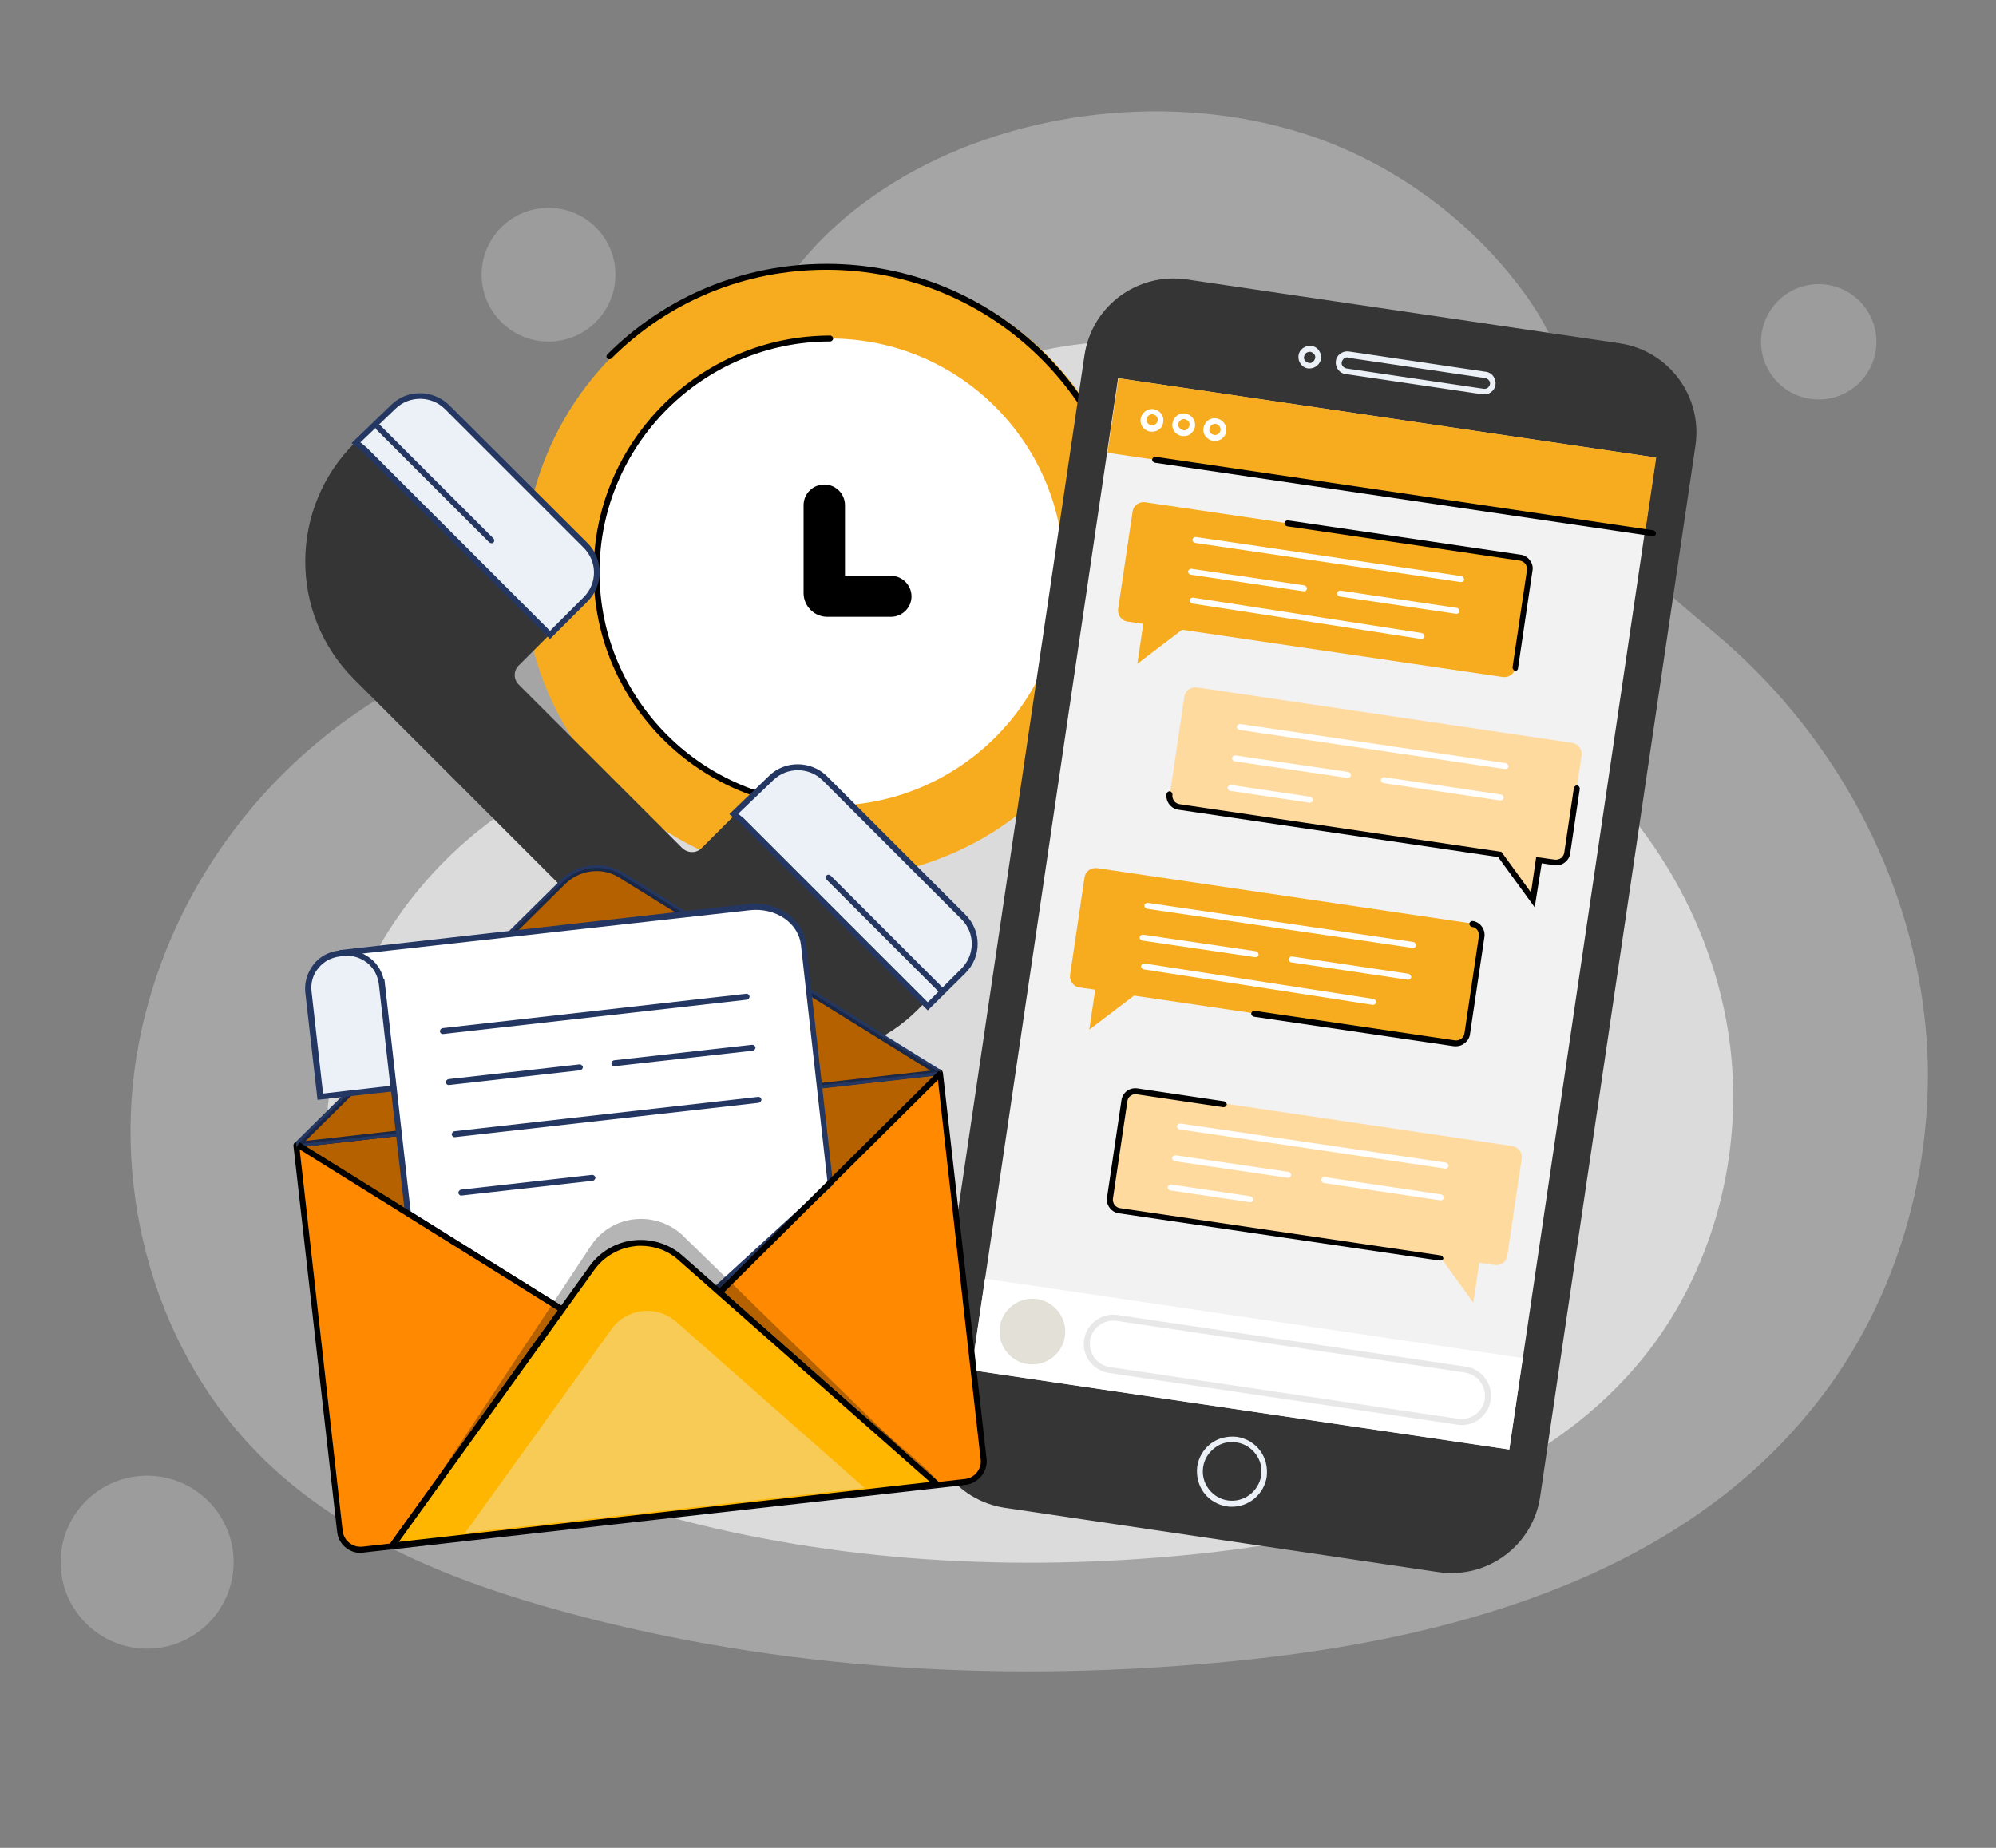
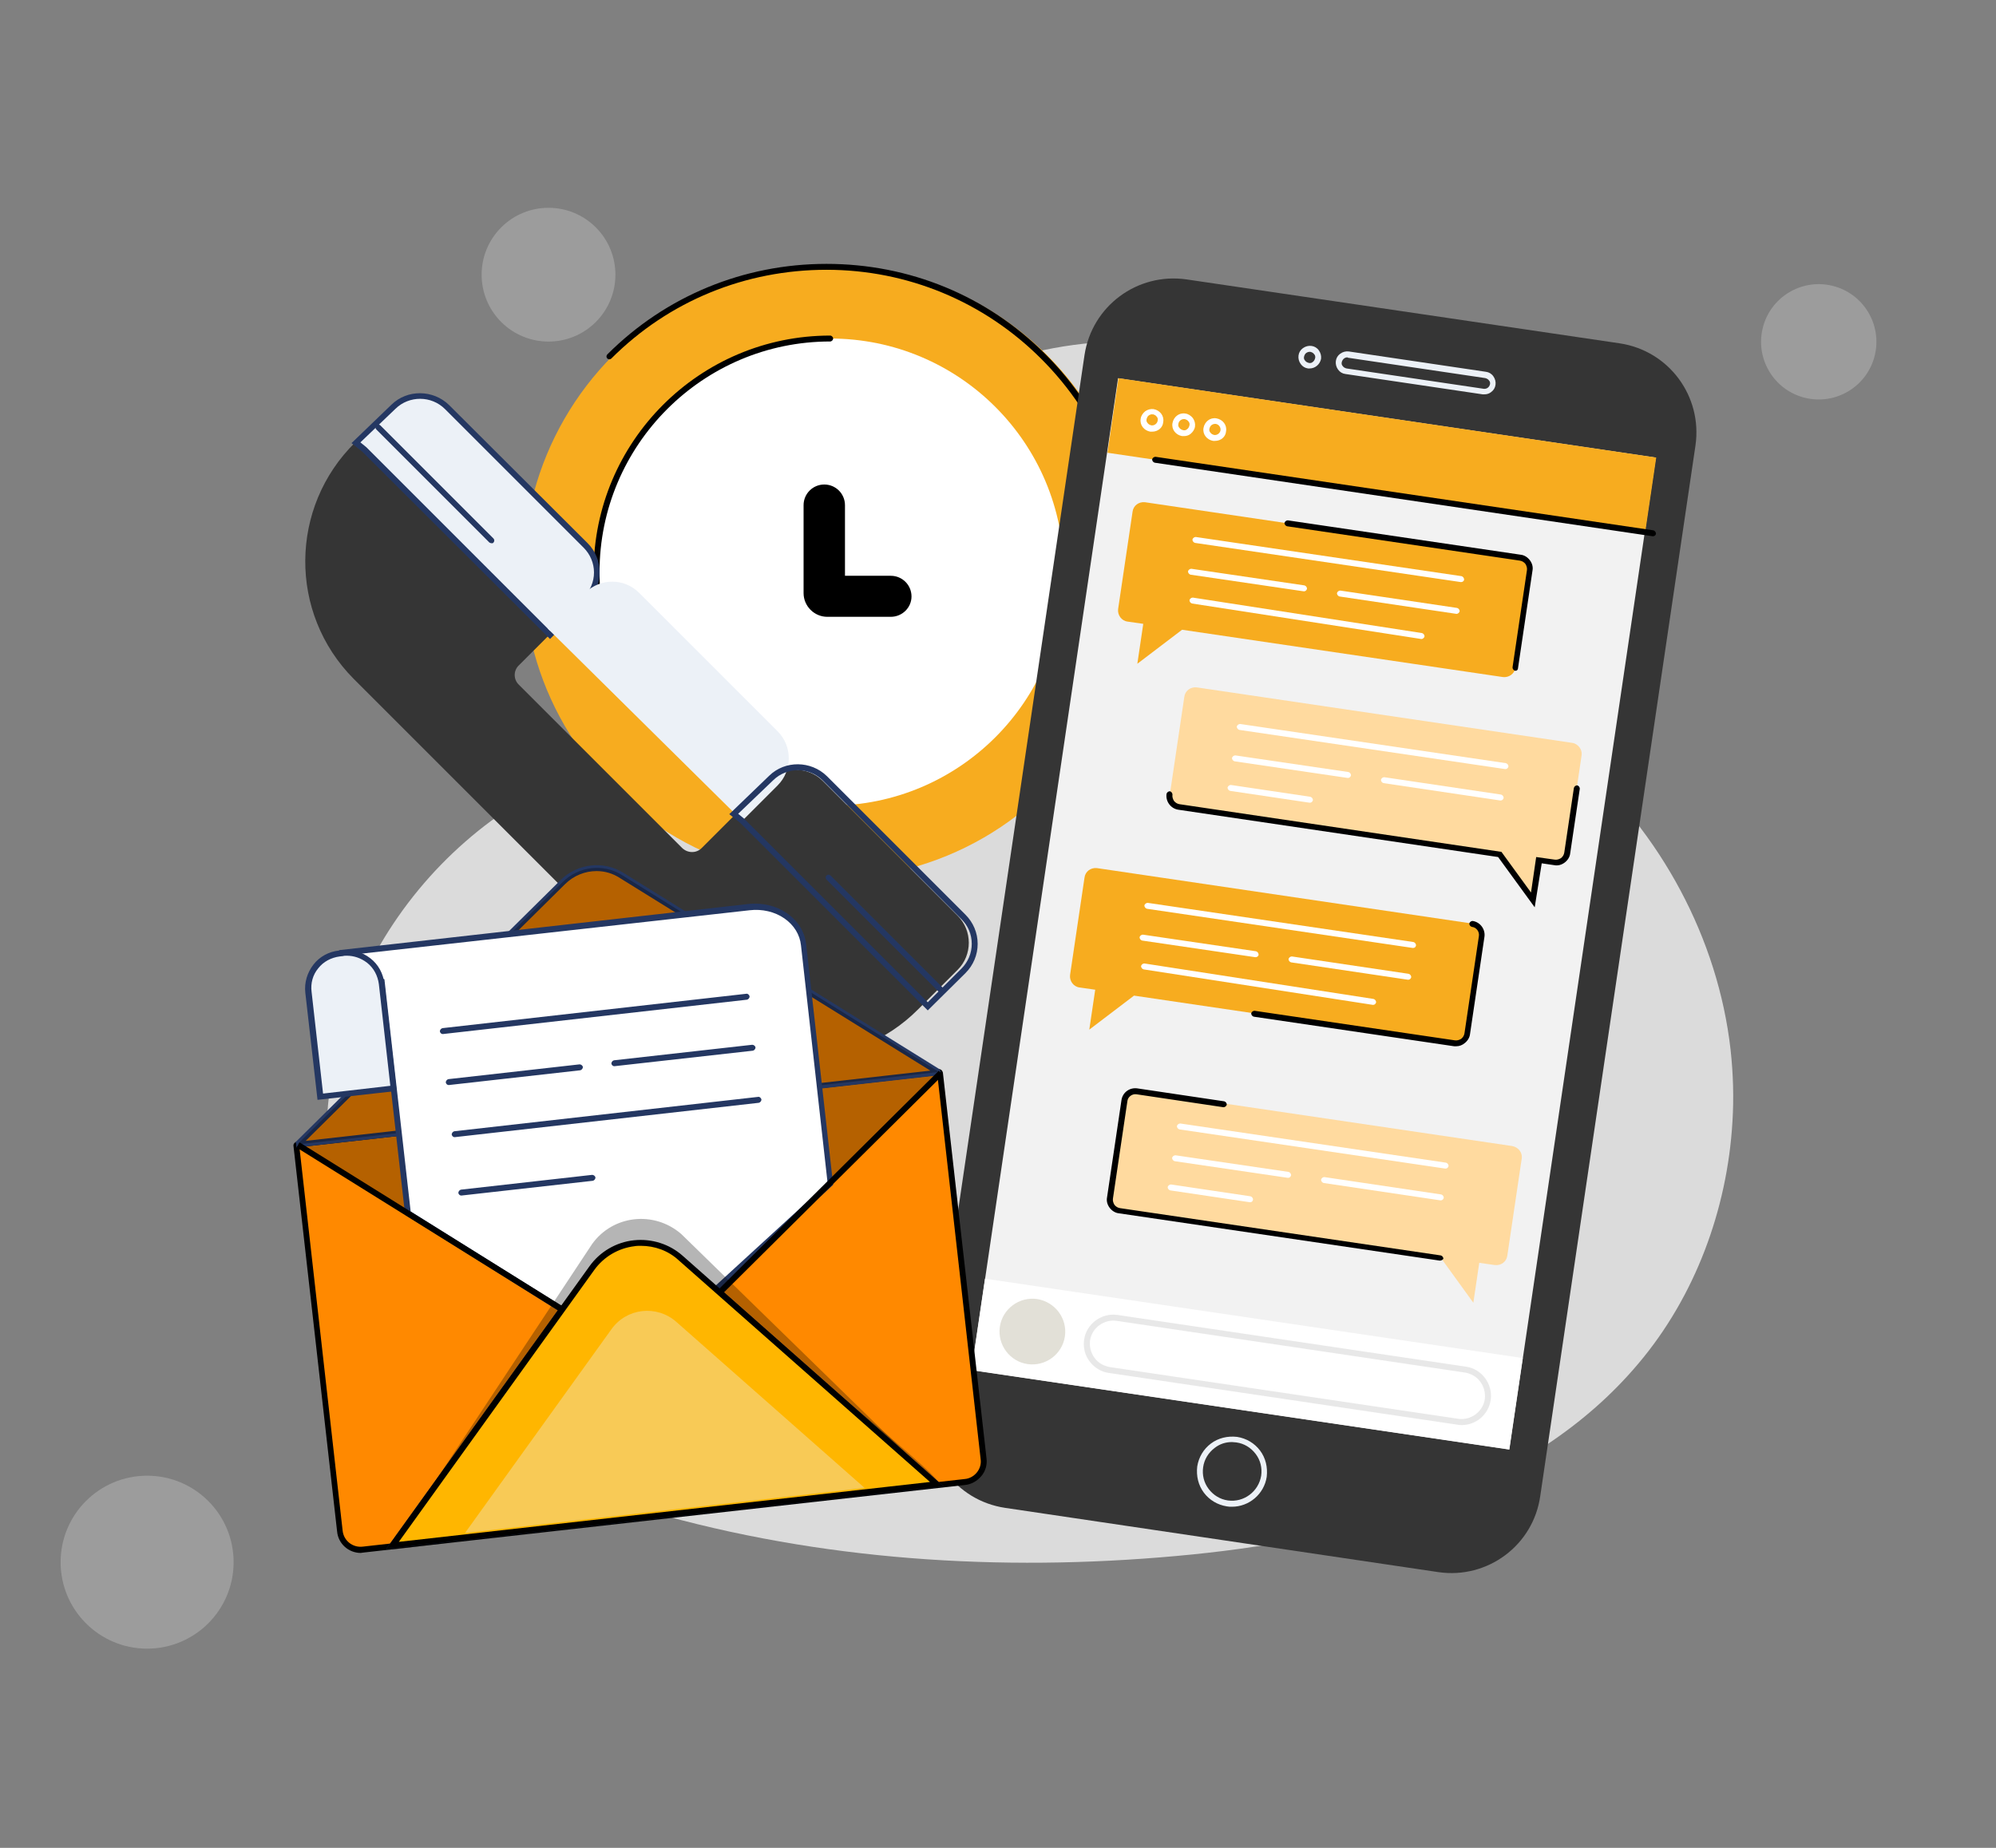
<svg xmlns="http://www.w3.org/2000/svg" x="0px" y="0px" viewBox="0 0 540 500" style="enable-background:new 0 0 540 500;" xml:space="preserve">
  <rect x="0" y="0" width="540" height="500" fill="#808080" stroke="none" />
  <style type="text/css">	.st0{opacity:0.41;}	.st1{fill:#DBDBDB;}	.st2{opacity:0.31;fill:#DBDBDB;}	.st3{fill:#F7AC1F;}	.st4{fill:#FFFFFF;}	.st5{fill:#353535;}	.st6{fill:#ECF1F7;}	.st7{fill:#243762;}	.st8{fill:#F2F2F2;}	.st9{fill:#FFDA9F;}	.st10{fill:#E2E0D7;}	.st11{opacity:0.33;fill:#BABABA;}	.st12{fill:#FF8900;}	.st13{opacity:0.29;}	.st14{fill:#F7A9B4;}	.st15{fill:#FFB600;}	.st16{opacity:0.35;fill:#ECF1F7;}</style>
  <g id="BACKGROUND">
    <g>
      <g>		</g>
      <g>
        <g>
          <g class="st0">
            <g>
-               <path class="st1" d="M521.3,299.5c0.5-8.2,0.3-16.5-0.7-24.7c-4.4-38.6-24.2-74.9-53.3-100.6c-10.4-9.2-22.2-17.4-29-29.4       c-11.4-20.3-10.5-43.7-24.7-63.8c-14.1-20.1-34.8-35.8-58-43.9c-69.3-24-166.4,15.1-157.6,98.6c0,0.3,0.1,0.7,0.1,1.3       c1.2,17.3-12.5,31.9-29.8,32.3c-64,1.5-119,50.8-130.8,113.3c-7.6,40.2,4.8,84.2,34.2,112.6c21.9,21.2,51.4,32.9,80.8,40.9       c59,16.1,121.1,19.4,182,13.3c57-5.7,117.1-22.1,153.9-66C508.3,360,519.5,330,521.3,299.5z" />
-             </g>
+               </g>
          </g>
          <g>
            <g>
              <g>
                <g>
                  <path class="st1" d="M468.7,303.5c0.4-6.5,0.2-13-0.5-19.4c-3.4-30.2-18.9-58.7-41.7-78.8c-8.1-7.2-17.4-13.6-22.7-23.1         c-8.9-15.9-8.2-34.3-19.3-50c-11.1-15.8-27.2-28-45.4-34.4c-54.3-18.8-130.3,11.8-123.5,77.2c0,0.2,0.1,0.6,0.1,1         c0.9,13.6-9.8,25-23.3,25.3c-50.1,1.2-93.2,39.8-102.4,88.7c-5.9,31.5,3.8,66,26.8,88.2c17.2,16.6,40.2,25.7,63.3,32         c46.2,12.6,94.9,15.2,142.6,10.4c44.6-4.5,91.7-17.3,120.6-51.7C458.5,350.9,467.3,327.4,468.7,303.5z" />
                </g>
              </g>
            </g>
          </g>
          <ellipse transform="matrix(0.231 -0.973 0.973 0.231 288.509 549.762)" class="st2" cx="491.9" cy="92.4" rx="15.6" ry="15.6" />
          <ellipse transform="matrix(0.707 -0.707 0.707 0.707 -9.052 126.714)" class="st2" cx="148.4" cy="74.3" rx="18.1" ry="18.1" />
          <circle class="st2" cx="39.8" cy="422.7" r="23.4" />
        </g>
        <g>
          <g>
            <circle class="st3" cx="224.6" cy="154.8" r="83" />
            <path d="M282.3,214.6c-0.2,0-0.4-0.1-0.6-0.2c-0.3-0.3-0.3-0.8,0-1.1c15.5-15.5,24.1-36.2,24.1-58.1c0-22-8.6-42.6-24.1-58.1      c-15.5-15.5-36.2-24.1-58.1-24.1S181,81.4,165.4,97c-0.3,0.3-0.8,0.3-1.1,0c-0.3-0.3-0.3-0.8,0-1.1      c15.8-15.8,36.9-24.5,59.3-24.5S267,80,282.8,95.8c15.8,15.8,24.5,36.9,24.5,59.3s-8.7,43.4-24.5,59.3      C282.7,214.5,282.5,214.6,282.3,214.6z" />
            <circle class="st4" cx="224.6" cy="154.8" r="63.2" />
            <path d="M224.6,218.8c-35.3,0-64-28.7-64-64s28.7-64,64-64c0.4,0,0.8,0.4,0.8,0.8s-0.4,0.8-0.8,0.8c-34.4,0-62.4,28-62.4,62.4      c0,34.4,28,62.4,62.4,62.4c0.4,0,0.8,0.4,0.8,0.8C225.4,218.4,225.1,218.8,224.6,218.8z" />
            <path d="M241,166.9h-17.2c-3.5,0-6.4-2.9-6.4-6.4v-23.8c0-3.1,2.5-5.6,5.6-5.6c3.1,0,5.6,2.5,5.6,5.6v19.1H241      c3.1,0,5.6,2.5,5.6,5.6C246.6,164.4,244.1,166.9,241,166.9z" />
          </g>
        </g>
        <g>
          <path class="st5" d="M95.7,183.7l89.4,89.4c17.5,17.5,45.9,17.5,63.3,0l10.7-10.7c4-4,4-10.6,0-14.6l-36.5-36.5     c-4-4-10.6-4-14.6,0l-18.2,18.2c-1.4,1.4-3.7,1.4-5.2,0l-44.3-44.3c-1.4-1.4-1.4-3.7,0-5.1l18-18c4-4,4-10.6,0-14.6l-37.5-37.5     c-4-4-10.4-4-14.5-0.1l-10.2,9.8C78.3,137.2,78,165.9,95.7,183.7z" />
          <g>
            <path class="st6" d="M98.5,121.6l50.3,50.3l1.7-1.7l7.9-7.9c4-4,4-10.6,0-14.6l-37.5-37.5c-4-4-10.4-4-14.5-0.1l-10.2,9.8      L98.5,121.6z" />
            <path class="st7" d="M148.8,172.9L98,122.2l-2.9-2.3l10.8-10.4c4.3-4.2,11.3-4.1,15.6,0.1L159,147c4.3,4.3,4.3,11.4,0,15.7      L148.8,172.9z M97.5,119.7l1.6,1.3l49.7,49.7l9.1-9.1c1.8-1.8,2.8-4.2,2.8-6.7c0-2.5-1-4.9-2.8-6.7l-37.5-37.5      c-3.7-3.7-9.7-3.7-13.4-0.1L97.5,119.7z" />
          </g>
          <g>
-             <path class="st6" d="M200.8,222.1l50.3,50.3l1.7-1.7l7.9-7.9c4-4,4-10.6,0-14.6l-37.5-37.5c-4-4-10.4-4-14.5-0.1l-10.2,9.8      L200.8,222.1z" />
+             <path class="st6" d="M200.8,222.1l1.7-1.7l7.9-7.9c4-4,4-10.6,0-14.6l-37.5-37.5c-4-4-10.4-4-14.5-0.1l-10.2,9.8      L200.8,222.1z" />
            <path class="st7" d="M251,273.4l-50.8-50.8l-2.9-2.3l10.8-10.4c4.3-4.2,11.3-4.1,15.6,0.1l37.5,37.5c2.1,2.1,3.3,4.9,3.3,7.9      s-1.2,5.8-3.3,7.9L251,273.4z M199.7,220.2l1.6,1.3l49.7,49.7l9.1-9.1c1.8-1.8,2.8-4.2,2.8-6.7c0-2.6-1-4.9-2.8-6.7l-37.5-37.5      c-3.7-3.7-9.7-3.7-13.4-0.1L199.7,220.2z" />
          </g>
          <g>
            <line class="st6" x1="102.4" y1="115.6" x2="133" y2="146.3" />
            <path class="st7" d="M133,147c-0.2,0-0.4-0.1-0.6-0.2l-30.6-30.6c-0.3-0.3-0.3-0.8,0-1.1c0.3-0.3,0.8-0.3,1.1,0l30.6,30.6      c0.3,0.3,0.3,0.8,0,1.1C133.4,147,133.2,147,133,147z" />
          </g>
          <g>
            <line class="st6" x1="224.2" y1="237.4" x2="254.8" y2="268" />
            <path class="st7" d="M254.8,268.8c-0.2,0-0.4-0.1-0.6-0.2L223.6,238c-0.3-0.3-0.3-0.8,0-1.1c0.3-0.3,0.8-0.3,1.1,0l30.6,30.6      c0.3,0.3,0.3,0.8,0,1.1C255.2,268.8,255,268.8,254.8,268.8z" />
          </g>
        </g>
        <g>
          <path class="st5" d="M389.2,425.4L271.9,408c-13.3-2-22.4-14.3-20.5-27.6l42-284.3c2-13.3,14.3-22.4,27.6-20.5l117.2,17.3     c13.3,2,22.4,14.3,20.5,27.6l-42,284.3C414.8,418.2,402.4,427.3,389.2,425.4z" />
          <rect x="219.9" y="173.7" transform="matrix(0.146 -0.989 0.989 0.146 58.962 562.878)" class="st8" width="271.4" height="147.1" />
          <rect x="363.8" y="49.6" transform="matrix(0.146 -0.989 0.989 0.146 197.447 475.062)" class="st3" width="20.4" height="147.1" />
          <path class="st6" d="M333.3,407.7c-0.5,0-0.9,0-1.4-0.1c-2.5-0.4-4.7-1.7-6.2-3.7c-1.5-2-2.1-4.5-1.8-7.1     c0.4-2.5,1.7-4.7,3.7-6.2c2-1.5,4.5-2.1,7.1-1.8c2.5,0.4,4.7,1.7,6.2,3.7c1.5,2,2.1,4.5,1.8,7.1     C342,404.3,337.9,407.7,333.3,407.7z M333.3,390.2c-1.7,0-3.3,0.5-4.7,1.6c-1.7,1.3-2.8,3.1-3.1,5.2c-0.3,2.1,0.2,4.2,1.5,5.9     c1.3,1.7,3.1,2.8,5.2,3.1c4.3,0.6,8.3-2.4,9-6.7c0.3-2.1-0.2-4.2-1.5-5.9c-1.3-1.7-3.1-2.8-5.2-3.1     C334.1,390.3,333.7,390.2,333.3,390.2z" />
          <path class="st6" d="M354.3,99.7c-0.1,0-0.3,0-0.4,0c-0.8-0.1-1.5-0.5-2-1.2c-0.5-0.7-0.7-1.5-0.6-2.3s0.5-1.5,1.2-2     c0.7-0.5,1.5-0.7,2.3-0.6c0.8,0.1,1.5,0.5,2,1.2c0.5,0.7,0.7,1.5,0.6,2.3v0C357.1,98.6,355.8,99.7,354.3,99.7z M354.3,95.2     c-0.3,0-0.6,0.1-0.9,0.3c-0.3,0.2-0.5,0.6-0.6,1c-0.1,0.4,0,0.8,0.3,1.1c0.2,0.3,0.6,0.5,1,0.6c0.4,0.1,0.8,0,1.1-0.3     c0.3-0.2,0.5-0.6,0.6-1l0,0c0.1-0.4,0-0.8-0.3-1.1c-0.2-0.3-0.6-0.5-1-0.6C354.5,95.2,354.4,95.2,354.3,95.2z" />
          <path class="st6" d="M401.6,106.7c-0.2,0-0.3,0-0.5,0l-37.1-5.5c-0.8-0.1-1.5-0.5-2-1.2c-0.5-0.7-0.7-1.5-0.6-2.3s0.5-1.5,1.2-2     c0.7-0.5,1.5-0.7,2.3-0.6l37.1,5.5c0.8,0.1,1.5,0.5,2,1.2c0.5,0.7,0.7,1.5,0.6,2.3c-0.1,0.8-0.5,1.5-1.2,2     C402.9,106.5,402.3,106.7,401.6,106.7z M364.5,96.7c-0.7,0-1.3,0.5-1.5,1.3c-0.1,0.4,0,0.8,0.3,1.1c0.2,0.3,0.6,0.5,1,0.6     l37.1,5.5c0.8,0.1,1.5-0.4,1.7-1.2c0.1-0.4,0-0.8-0.3-1.1c-0.2-0.3-0.6-0.5-1-0.6l-37.1-5.5C364.6,96.7,364.5,96.7,364.5,96.7z" />
          <path class="st9" d="M409.1,310.1l-101.5-15c-1.7-0.2-3.2,0.9-3.4,2.6l-3.9,26.3c-0.2,1.7,0.9,3.2,2.6,3.4l86.8,12.8l8.9,12.3     l1.6-10.8l4.2,0.6c1.7,0.2,3.2-0.9,3.4-2.6l3.9-26.3C411.9,311.9,410.8,310.4,409.1,310.1z" />
          <path d="M389.6,341.1c0,0-0.1,0-0.1,0l-86.8-12.8c-1-0.1-1.9-0.7-2.5-1.5c-0.6-0.8-0.9-1.8-0.7-2.8l3.9-26.3     c0.3-2.1,2.2-3.5,4.3-3.2l23.5,3.5c0.4,0.1,0.7,0.5,0.7,0.9c-0.1,0.4-0.5,0.7-0.9,0.7l-23.5-3.5c-1.2-0.2-2.4,0.7-2.5,1.9     l-3.9,26.3c-0.1,0.6,0.1,1.2,0.4,1.7c0.4,0.5,0.9,0.8,1.5,0.9l86.8,12.8c0.4,0.1,0.7,0.5,0.7,0.9     C390.4,340.8,390,341.1,389.6,341.1z" />
          <path class="st9" d="M425.3,201l-101.5-15c-1.7-0.2-3.2,0.9-3.4,2.6l-3.9,26.3c-0.2,1.7,0.9,3.2,2.6,3.4l86.8,12.8l8.9,12.3     l1.6-10.8l4.2,0.6c1.7,0.2,3.2-0.9,3.4-2.6l3.9-26.3C428.1,202.8,426.9,201.2,425.3,201z" />
          <path d="M415.2,245.5l-9.9-13.6l-86.5-12.8c-2.1-0.3-3.5-2.3-3.2-4.3c0.1-0.4,0.5-0.7,0.9-0.7c0.4,0.1,0.7,0.5,0.7,0.9     c-0.1,0.6,0.1,1.2,0.4,1.7c0.4,0.5,0.9,0.8,1.5,0.9l87.1,12.9l8,11l1.4-9.6l5,0.7c0.6,0.1,1.2-0.1,1.7-0.4     c0.5-0.4,0.8-0.9,0.9-1.5l2.6-17.5c0.1-0.4,0.5-0.7,0.9-0.7c0.4,0.1,0.7,0.5,0.7,0.9l-2.6,17.5c-0.1,1-0.7,1.9-1.5,2.5     c-0.8,0.6-1.8,0.9-2.8,0.7l-3.4-0.5L415.2,245.5z" />
          <path class="st3" d="M296.8,234.9l101.5,15c1.7,0.2,2.8,1.8,2.6,3.4l-3.9,26.3c-0.2,1.7-1.8,2.8-3.4,2.6l-86.8-12.8l-12.1,9.2     l1.6-10.8l-4.2-0.6c-1.7-0.2-2.8-1.8-2.6-3.4l3.9-26.3C293.6,235.8,295.1,234.7,296.8,234.9z" />
          <path d="M394,283.1c-0.2,0-0.4,0-0.6,0l-54.2-8c-0.4-0.1-0.7-0.5-0.7-0.9c0.1-0.4,0.5-0.7,0.9-0.7l54.2,8     c0.6,0.1,1.2-0.1,1.7-0.4c0.5-0.4,0.8-0.9,0.9-1.5l3.9-26.3c0.2-1.2-0.7-2.4-1.9-2.5c-0.4-0.1-0.7-0.5-0.7-0.9     c0.1-0.4,0.5-0.7,0.9-0.7c2.1,0.3,3.5,2.3,3.2,4.3l-3.9,26.3c-0.1,1-0.7,1.9-1.5,2.5C395.6,282.8,394.8,283.1,394,283.1z" />
          <rect x="325.1" y="295.6" transform="matrix(0.146 -0.989 0.989 0.146 -76.983 649.083)" class="st4" width="25" height="147.1" />
          <path class="st10" d="M288.1,361.6c-0.7,4.8-5.2,8.2-10.1,7.5c-4.8-0.7-8.2-5.2-7.5-10.1c0.7-4.8,5.2-8.2,10.1-7.5     C285.5,352.3,288.8,356.8,288.1,361.6z" />
          <path class="st11" d="M395.5,385.6c-0.4,0-0.8,0-1.2-0.1l-94.3-14c-2.1-0.3-3.9-1.4-5.2-3.1c-1.3-1.7-1.8-3.8-1.5-5.9     c0.6-4.3,4.7-7.3,9-6.7l94.3,14c4.3,0.6,7.3,4.7,6.7,9C402.7,382.8,399.3,385.6,395.5,385.6z M394.5,383.9     c3.4,0.5,6.7-1.9,7.2-5.3c0.2-1.7-0.2-3.3-1.2-4.7c-1-1.4-2.5-2.2-4.1-2.5l-94.3-14c-3.4-0.5-6.7,1.9-7.2,5.3     c-0.2,1.7,0.2,3.3,1.2,4.7c1,1.4,2.5,2.2,4.1,2.5L394.5,383.9z" />
          <path class="st4" d="M311.7,116.8c-0.2,0-0.3,0-0.5,0c-1.7-0.3-2.9-1.8-2.6-3.5c0.1-0.8,0.6-1.5,1.2-2c0.7-0.5,1.5-0.7,2.3-0.6     c1.7,0.3,2.9,1.8,2.6,3.5l0,0C314.6,115.7,313.3,116.8,311.7,116.8z M311.7,112.1c-0.3,0-0.6,0.1-0.9,0.3     c-0.3,0.2-0.5,0.6-0.6,1c-0.1,0.4,0,0.8,0.3,1.1c0.2,0.3,0.6,0.5,1,0.6c0.8,0.1,1.6-0.5,1.7-1.3l0,0c0.1-0.4,0-0.8-0.3-1.1     c-0.2-0.3-0.6-0.5-1-0.6C311.9,112.2,311.8,112.1,311.7,112.1z" />
          <path class="st4" d="M320.3,118c-0.2,0-0.3,0-0.5,0c-1.7-0.3-2.9-1.8-2.6-3.5c0.3-1.7,1.8-2.9,3.5-2.6c0.8,0.1,1.5,0.6,2,1.2     c0.5,0.7,0.7,1.5,0.6,2.3c-0.1,0.8-0.6,1.5-1.2,2C321.6,117.8,321,118,320.3,118z M320.3,113.4c-0.7,0-1.4,0.5-1.5,1.3     c-0.1,0.4,0,0.8,0.3,1.1c0.2,0.3,0.6,0.5,1,0.6c0.4,0.1,0.8,0,1.1-0.3c0.3-0.2,0.5-0.6,0.6-1l0,0c0.1-0.4,0-0.8-0.3-1.1     c-0.2-0.3-0.6-0.5-1-0.6C320.5,113.4,320.4,113.4,320.3,113.4z" />
          <path class="st4" d="M328.7,119.3c-0.2,0-0.3,0-0.5,0c-1.7-0.3-2.9-1.8-2.6-3.5c0.3-1.7,1.8-2.9,3.5-2.6     c1.7,0.3,2.9,1.8,2.6,3.5C331.6,118.2,330.3,119.3,328.7,119.3z M328.7,114.7c-0.3,0-0.6,0.1-0.9,0.3c-0.3,0.2-0.5,0.6-0.6,1     c-0.1,0.4,0,0.8,0.3,1.1c0.2,0.3,0.6,0.5,1,0.6c0.8,0.1,1.6-0.5,1.7-1.3c0.1-0.8-0.5-1.6-1.3-1.7     C328.9,114.7,328.8,114.7,328.7,114.7z" />
          <path d="M447.2,145.1c0,0-0.1,0-0.1,0l-134.7-19.9c-0.4-0.1-0.7-0.5-0.7-0.9c0.1-0.4,0.5-0.7,0.9-0.7l134.7,19.9     c0.4,0.1,0.7,0.5,0.7,0.9C448,144.8,447.6,145.1,447.2,145.1z" />
          <path class="st4" d="M391.1,316.2c0,0-0.1,0-0.1,0l-71.9-10.6c-0.4-0.1-0.7-0.5-0.7-0.9c0.1-0.4,0.5-0.7,0.9-0.7l71.9,10.6     c0.4,0.1,0.7,0.5,0.7,0.9C391.8,315.9,391.5,316.2,391.1,316.2z" />
          <path class="st4" d="M348.5,318.7c0,0-0.1,0-0.1,0l-30.6-4.5c-0.4-0.1-0.7-0.5-0.7-0.9c0.1-0.4,0.5-0.7,0.9-0.7l30.6,4.5     c0.4,0.1,0.7,0.5,0.7,0.9C349.2,318.4,348.9,318.7,348.5,318.7z" />
          <path class="st4" d="M338.2,325.3c0,0-0.1,0-0.1,0l-21.5-3.2c-0.4-0.1-0.7-0.5-0.7-0.9c0.1-0.4,0.5-0.7,0.9-0.7l21.5,3.2     c0.4,0.1,0.7,0.5,0.7,0.9C338.9,325.1,338.6,325.3,338.2,325.3z" />
          <path class="st4" d="M389.8,324.8c0,0-0.1,0-0.1,0l-31.6-4.7c-0.4-0.1-0.7-0.5-0.7-0.9c0.1-0.4,0.5-0.7,0.9-0.7l31.6,4.7     c0.4,0.1,0.7,0.5,0.7,0.9C390.5,324.5,390.2,324.8,389.8,324.8z" />
          <g>
            <path class="st4" d="M382.3,256.5c0,0-0.1,0-0.1,0l-71.9-10.6c-0.4-0.1-0.7-0.5-0.7-0.9c0.1-0.4,0.5-0.7,0.9-0.7l71.9,10.6      c0.4,0.1,0.7,0.5,0.7,0.9C383,256.3,382.7,256.5,382.3,256.5z" />
            <path class="st4" d="M339.7,259c0,0-0.1,0-0.1,0l-30.6-4.5c-0.4-0.1-0.7-0.5-0.7-0.9c0.1-0.4,0.5-0.7,0.9-0.7l30.6,4.5      c0.4,0.1,0.7,0.5,0.7,0.9C340.5,258.7,340.1,259,339.7,259z" />
            <path class="st4" d="M371.5,271.9c0,0-0.1,0-0.1,0l-62-9.6c-0.4-0.1-0.7-0.5-0.7-0.9c0.1-0.4,0.5-0.7,0.9-0.7l62,9.6      c0.4,0.1,0.7,0.5,0.7,0.9C372.2,271.6,371.9,271.9,371.5,271.9z" />
            <path class="st4" d="M381,265.1c0,0-0.1,0-0.1,0l-31.6-4.7c-0.4-0.1-0.7-0.5-0.7-0.9c0.1-0.4,0.5-0.7,0.9-0.7l31.6,4.7      c0.4,0.1,0.7,0.5,0.7,0.9C381.7,264.8,381.4,265.1,381,265.1z" />
          </g>
          <path class="st3" d="M309.8,135.9l101.5,15c1.7,0.2,2.8,1.8,2.6,3.4l-3.9,26.3c-0.2,1.7-1.8,2.8-3.4,2.6l-86.8-12.8l-12.1,9.2     l1.6-10.8l-4.2-0.6c-1.7-0.2-2.8-1.8-2.6-3.4l3.9-26.3C306.6,136.8,308.1,135.7,309.8,135.9z" />
          <path d="M410,181.5c0,0-0.1,0-0.1,0c-0.4-0.1-0.7-0.5-0.7-0.9l3.9-26.3c0.1-0.6-0.1-1.2-0.4-1.7c-0.4-0.5-0.9-0.8-1.5-0.9     l-63-9.3c-0.4-0.1-0.7-0.5-0.7-0.9c0.1-0.4,0.5-0.7,0.9-0.7l63,9.3c1,0.1,1.9,0.7,2.5,1.5c0.6,0.8,0.9,1.8,0.7,2.8l-3.9,26.3     C410.7,181.2,410.4,181.5,410,181.5z" />
          <g>
            <path class="st4" d="M395.3,157.5c0,0-0.1,0-0.1,0l-71.9-10.6c-0.4-0.1-0.7-0.5-0.7-0.9c0.1-0.4,0.5-0.7,0.9-0.7l71.9,10.6      c0.4,0.1,0.7,0.5,0.7,0.9C396.1,157.2,395.7,157.5,395.3,157.5z" />
            <path class="st4" d="M352.8,160c0,0-0.1,0-0.1,0l-30.6-4.5c-0.4-0.1-0.7-0.5-0.7-0.9c0.1-0.4,0.5-0.7,0.9-0.7l30.6,4.5      c0.4,0.1,0.7,0.5,0.7,0.9C353.5,159.7,353.2,160,352.8,160z" />
            <path class="st4" d="M384.6,172.9c0,0-0.1,0-0.1,0l-62-9.6c-0.4-0.1-0.7-0.5-0.7-0.9c0.1-0.4,0.5-0.7,0.9-0.7l62,9.6      c0.4,0.1,0.7,0.5,0.7,0.9C385.3,172.6,384.9,172.9,384.6,172.9z" />
            <path class="st4" d="M394.1,166.1c0,0-0.1,0-0.1,0l-31.6-4.7c-0.4-0.1-0.7-0.5-0.7-0.9c0.1-0.4,0.5-0.7,0.9-0.7l31.6,4.7      c0.4,0.1,0.7,0.5,0.7,0.9C394.8,165.8,394.4,166.1,394.1,166.1z" />
          </g>
          <path class="st4" d="M407.3,208.1c0,0-0.1,0-0.1,0l-71.9-10.6c-0.4-0.1-0.7-0.5-0.7-0.9c0.1-0.4,0.5-0.7,0.9-0.7l71.9,10.6     c0.4,0.1,0.7,0.5,0.7,0.9C408,207.8,407.7,208.1,407.3,208.1z" />
          <path class="st4" d="M364.7,210.5c0,0-0.1,0-0.1,0L334,206c-0.4-0.1-0.7-0.5-0.7-0.9c0.1-0.4,0.5-0.7,0.9-0.7l30.6,4.5     c0.4,0.1,0.7,0.5,0.7,0.9C365.4,210.2,365.1,210.5,364.7,210.5z" />
          <path class="st4" d="M354.4,217.2c0,0-0.1,0-0.1,0l-21.5-3.2c-0.4-0.1-0.7-0.5-0.7-0.9c0.1-0.4,0.5-0.7,0.9-0.7l21.5,3.2     c0.4,0.1,0.7,0.5,0.7,0.9C355.1,216.9,354.8,217.2,354.4,217.2z" />
          <path class="st4" d="M406,216.6c0,0-0.1,0-0.1,0l-31.6-4.7c-0.4-0.1-0.7-0.5-0.7-0.9c0.1-0.4,0.5-0.7,0.9-0.7l31.6,4.7     c0.4,0.1,0.7,0.5,0.7,0.9C406.7,216.3,406.4,216.6,406,216.6z" />
        </g>
        <g>
          <g>
            <path class="st12" d="M261.1,401L98.2,419.3c-3.1,0.4-5.9-1.9-6.3-5L80.2,310c0-0.2,0.1-0.3,0.3-0.3L254,290.1      c0.2,0,0.3,0.1,0.3,0.3l11.8,104.4C266.4,397.8,264.2,400.6,261.1,401z" />
            <path d="M97.6,420.2c-3.3,0-6.1-2.5-6.4-5.8L79.4,310.1c-0.1-0.6,0.4-1.1,1-1.2l173.5-19.6c0.6-0.1,1.1,0.4,1.2,1l11.8,104.4      c0.2,1.7-0.3,3.4-1.4,4.7c-1.1,1.3-2.6,2.2-4.3,2.4L98.3,420.1C98.1,420.1,97.8,420.2,97.6,420.2z M81,310.4l11.7,103.8      c0.3,2.7,2.7,4.6,5.4,4.3L261,400.2l0.1,0.8l-0.1-0.8c1.3-0.1,2.5-0.8,3.3-1.8c0.8-1,1.2-2.3,1-3.6l-11.7-103.9L81,310.4z" />
          </g>
          <path class="st13" d="M253.5,401l-147.3,18.3c-3.1,0.4,45.6-62.2,45.3-65.3l-71.3-44c0-0.2,0.1-0.3,0.3-0.3L254,290.1     c0.2,0,0.3,0.1,0.3,0.3L195,349.1C195.3,352.2,256.6,400.6,253.5,401z" />
          <g>
            <path class="st12" d="M80.5,309.6l71.8-71c4.3-4.2,10.9-5,16-1.8l85.3,53c0.1,0.1,0.1,0.3-0.1,0.3L80.2,309.7" />
            <path class="st7" d="M80.2,310.5l-0.1-1.2l-0.2-0.2l0.2-0.2l0,0l0,0l71.6-70.8c4.6-4.5,11.6-5.3,17-1.9l85.3,53      c0.4,0.2,0.5,0.6,0.4,1c-0.1,0.4-0.4,0.7-0.8,0.8L80.2,310.5z M161.4,235.7c-3.1,0-6.2,1.2-8.6,3.6l-70.1,69.4l169-19l-83.8-52      C165.8,236.3,163.6,235.7,161.4,235.7z" />
          </g>
          <path class="st13" d="M80.5,309.6l71.8-71c4.3-4.2,10.9-5,16-1.8l85.3,53c0.1,0.1,0.1,0.3-0.1,0.3L80.2,309.7" />
          <g>
            <path class="st14" d="M160.2,343.1l-53.9,75.1l147.3-16.6l-69.3-61.2C176.9,334,165.8,335.2,160.2,343.1z" />
            <path class="st7" d="M104.5,419.1l55-76.5l0.6,0.5l-0.6-0.5c2.8-3.9,7.2-6.5,12-7c4.8-0.5,9.6,1,13.2,4.2l70.6,62.4      L104.5,419.1z M173.4,337.1c-0.6,0-1.2,0-1.7,0.1c-4.3,0.5-8.3,2.8-10.9,6.4l-52.9,73.6l143.7-16.2l-68-60      C180.8,338.4,177.1,337.1,173.4,337.1z" />
          </g>
          <g>
            <path class="st4" d="M89.2,258.2l113.4-12.8c7.4-0.8,14.1,3.7,14.8,10.2l7.3,64.7l-31.5,29l-41.7,4.7l-41.2-25.8l-7.1-62.7      L89.2,258.2z" />
            <path class="st7" d="M151.3,354.8l-41.7-26.1l-7.1-62.7l-10.8-8.9l110.8-12.5c3.8-0.4,7.5,0.5,10.4,2.5c3,2.1,4.8,5,5.2,8.4      l7.3,65.1l-32,29.4L151.3,354.8z M111.1,327.8l40.6,25.4l41.1-4.6l31.1-28.5l-7.2-64.3c-0.3-2.9-1.9-5.5-4.5-7.3      c-2.6-1.8-6-2.6-9.4-2.2L91.9,258.7l12.1,6.3L111.1,327.8z" />
          </g>
          <path class="st13" d="M160.2,336.6l-53.9,81.5l147.3-16.6l-69.3-67.6C176.9,327.5,165.8,328.8,160.2,336.6z" />
          <g>
            <path class="st15" d="M160.2,343.1l-53.9,75.1l147.3-16.6l-69.3-61.2C176.9,334,165.8,335.2,160.2,343.1z" />
            <path d="M104.5,419.1l55-76.5l0.6,0.5l-0.6-0.5c2.8-3.9,7.2-6.5,12-7c4.8-0.5,9.6,1,13.2,4.2l70.6,62.4L104.5,419.1z       M173.4,337.1c-0.6,0-1.2,0-1.7,0.1c-4.3,0.5-8.3,2.8-10.9,6.4l-52.9,73.6l143.7-16.2l-68-60      C180.8,338.4,177.1,337.1,173.4,337.1z" />
          </g>
          <path class="st16" d="M165.4,359.7l-39.6,55.1l108.1-12.2L183,357.7C177.7,353,169.5,353.9,165.4,359.7z" />
          <g>
            <line class="st14" x1="80.5" y1="309.8" x2="151.5" y2="354" />
            <rect x="115.2" y="290.1" transform="matrix(0.529 -0.849 0.849 0.529 -227.031 254.821)" width="1.6" height="83.6" />
          </g>
          <g>
            <line class="st14" x1="254.3" y1="290.2" x2="195" y2="349.1" />
            <rect x="182.8" y="318.9" transform="matrix(0.71 -0.705 0.705 0.71 -160.001 251.132)" width="83.6" height="1.6" />
          </g>
          <g>
            <path class="st6" d="M106.4,294.5l-19.8,2.2l-3.2-28.2c-0.6-5.2,3.2-9.9,8.4-10.5l0.9-0.1c5.2-0.6,9.9,3.2,10.5,8.4      L106.4,294.5z" />
            <path class="st7" d="M85.9,297.6l-3.3-29c-0.3-2.7,0.5-5.4,2.2-7.6c1.7-2.2,4.2-3.5,6.9-3.8l0.9-0.1c2.7-0.3,5.4,0.5,7.6,2.2      c2.2,1.7,3.5,4.2,3.8,6.9l3.3,29L85.9,297.6z M93.8,258.6c-0.3,0-0.7,0-1,0.1l-0.9,0.1c-2.3,0.3-4.4,1.4-5.8,3.2      c-1.5,1.8-2.1,4.1-1.8,6.4l3.1,27.5l18.2-2.1l-3.1-27.5c-0.3-2.3-1.4-4.4-3.2-5.8C97.6,259.2,95.7,258.6,93.8,258.6z" />
          </g>
          <path class="st7" d="M119.8,279.8c-0.4,0-0.7-0.3-0.8-0.7c0-0.4,0.3-0.8,0.7-0.9l82.2-9.3c0.4-0.1,0.8,0.3,0.9,0.7     c0,0.4-0.3,0.8-0.7,0.9L119.8,279.8C119.9,279.8,119.9,279.8,119.8,279.8z" />
          <path class="st7" d="M123,307.7c-0.4,0-0.7-0.3-0.8-0.7c0-0.4,0.3-0.8,0.7-0.9l82.2-9.3c0.4-0.1,0.8,0.3,0.9,0.7     c0,0.4-0.3,0.8-0.7,0.9L123,307.7C123,307.7,123,307.7,123,307.7z" />
          <path class="st7" d="M121.4,293.6c-0.4,0-0.7-0.3-0.8-0.7c0-0.4,0.3-0.8,0.7-0.9l35.5-4c0.4,0,0.8,0.3,0.9,0.7     c0,0.4-0.3,0.8-0.7,0.9L121.4,293.6C121.4,293.6,121.4,293.6,121.4,293.6z" />
          <path class="st7" d="M166.2,288.5c-0.4,0-0.7-0.3-0.8-0.7c0-0.4,0.3-0.8,0.7-0.9l37.4-4.2c0.4,0,0.8,0.3,0.9,0.7     c0,0.4-0.3,0.8-0.7,0.9L166.2,288.5C166.3,288.5,166.2,288.5,166.2,288.5z" />
          <path class="st7" d="M124.8,323.5c-0.4,0-0.7-0.3-0.8-0.7c0-0.4,0.3-0.8,0.7-0.9l35.5-4c0.4,0,0.8,0.3,0.9,0.7     c0,0.4-0.3,0.8-0.7,0.9L124.8,323.5C124.8,323.5,124.8,323.5,124.8,323.5z" />
        </g>
      </g>
    </g>
  </g>
  <g id="OBJECTS" />
  <g id="DESIGNED_BY_FREEPIK" />
</svg>